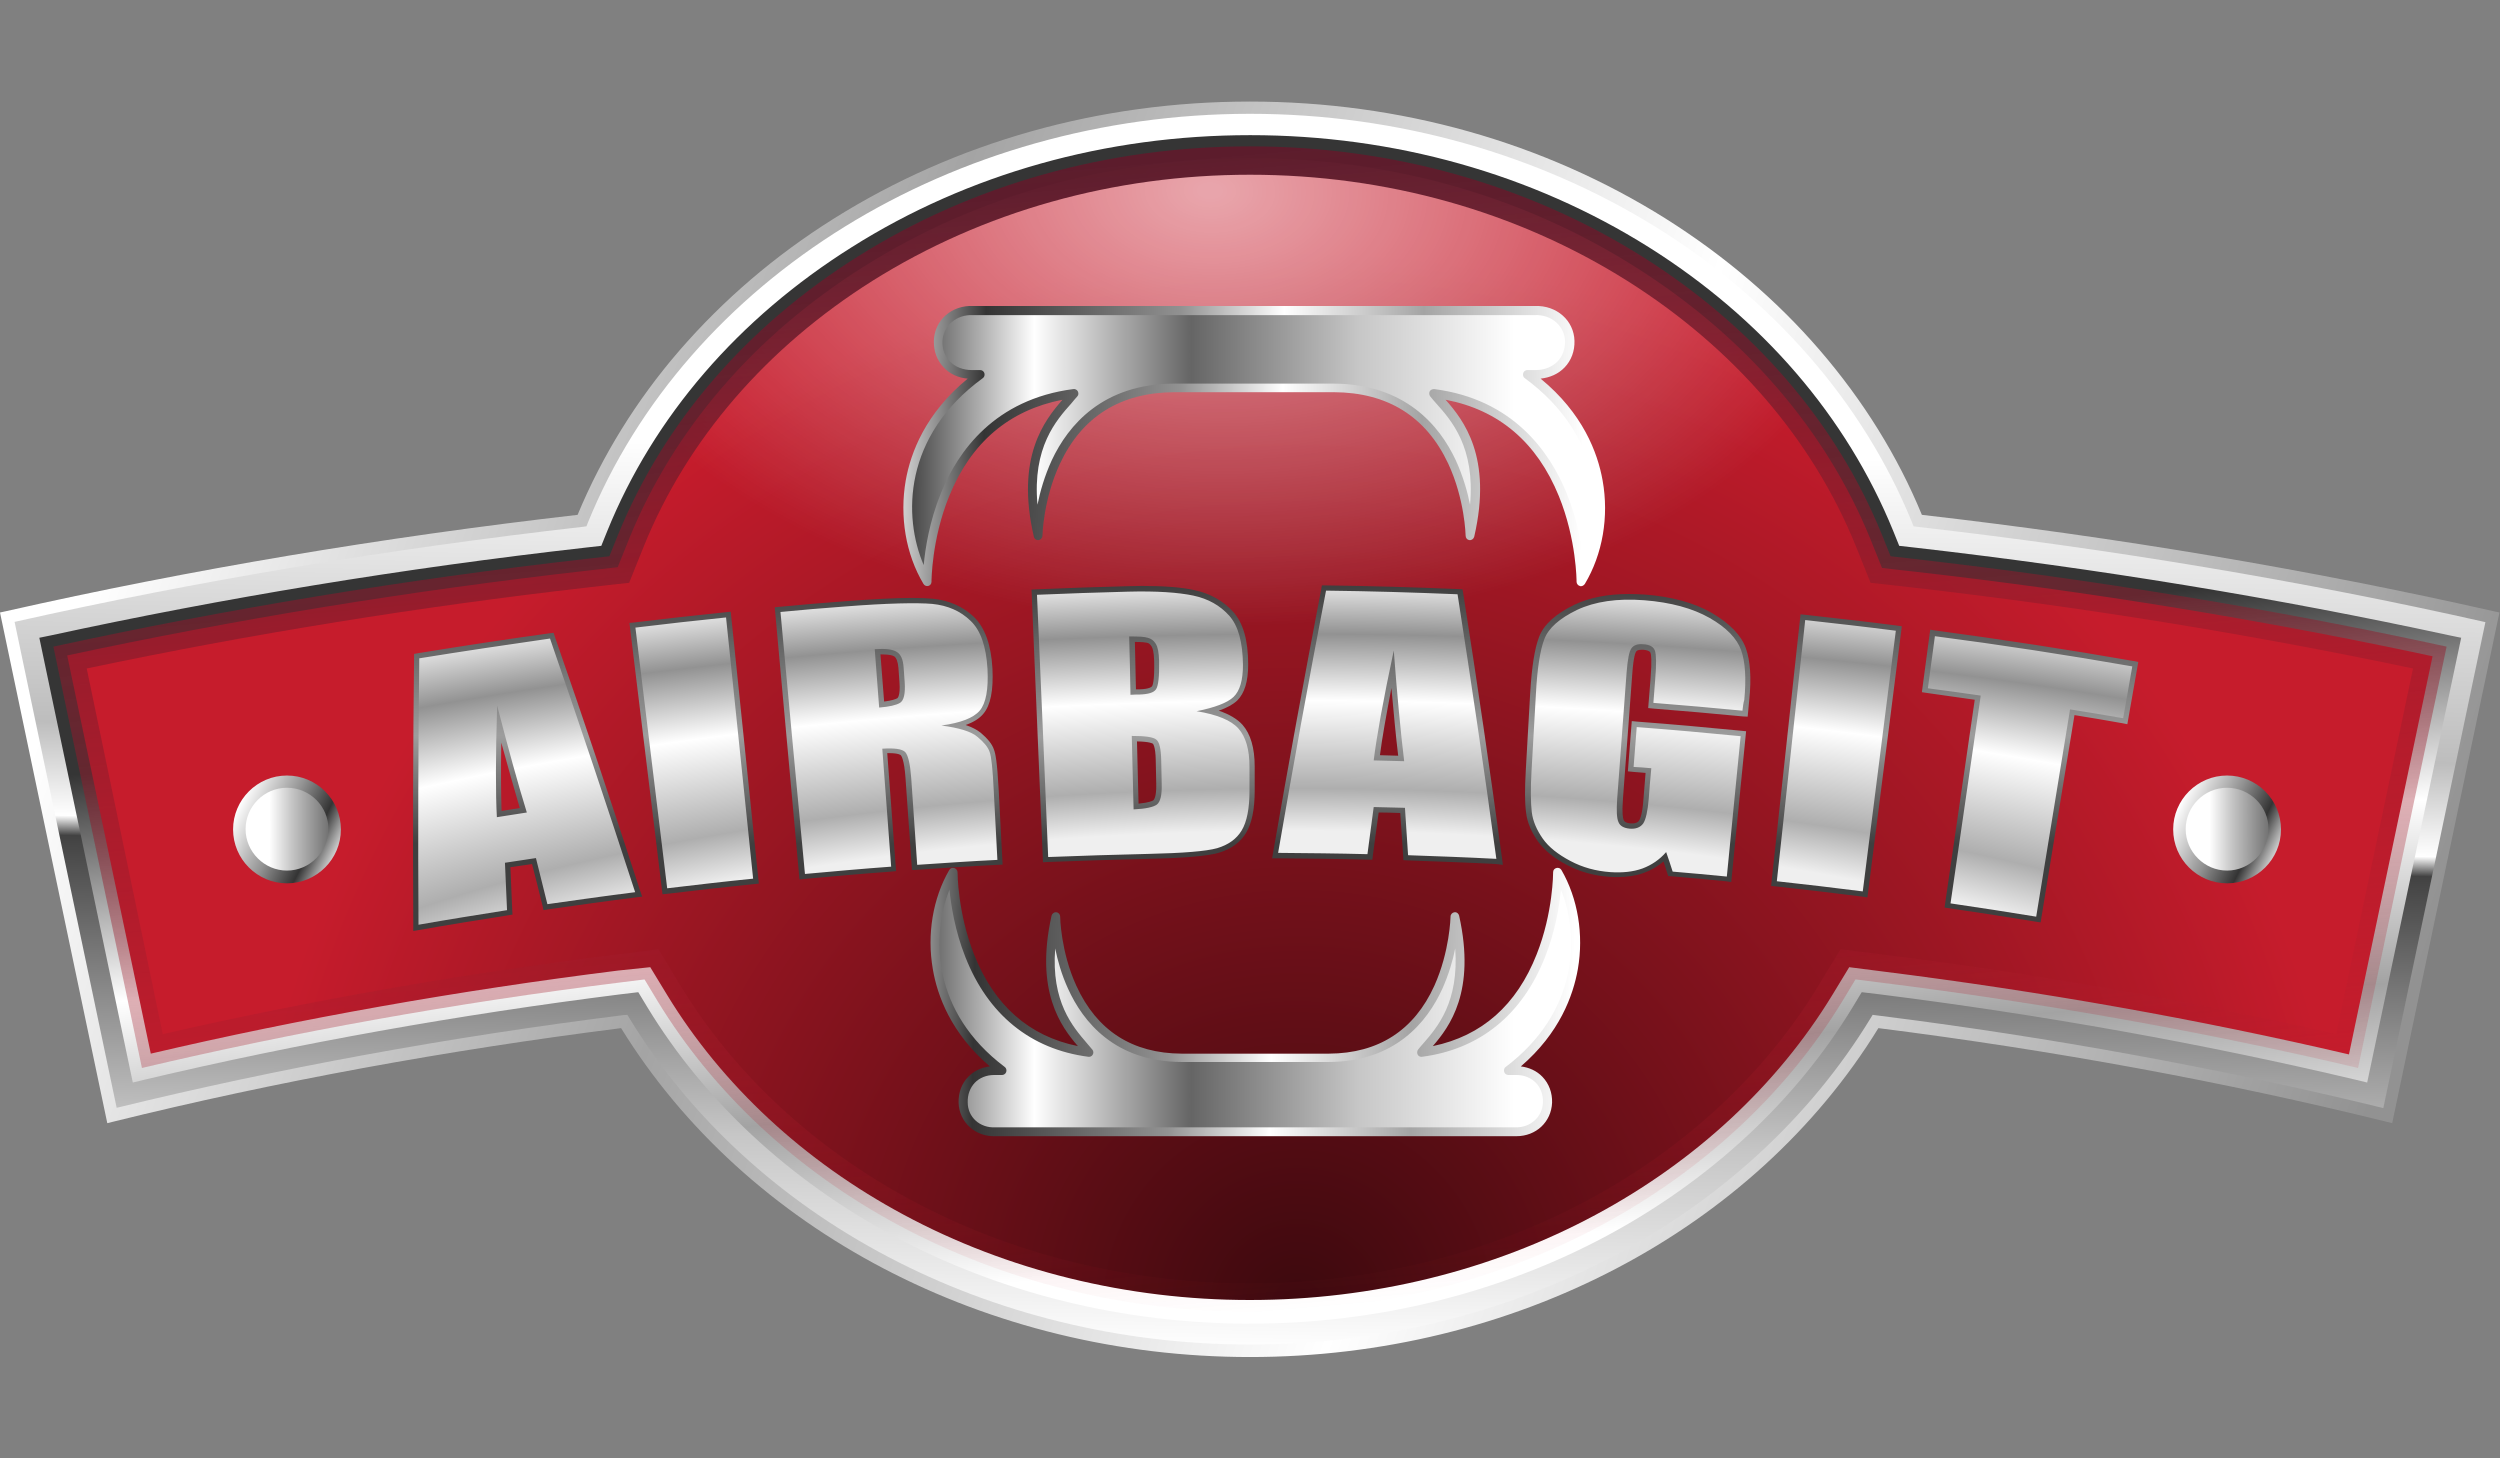
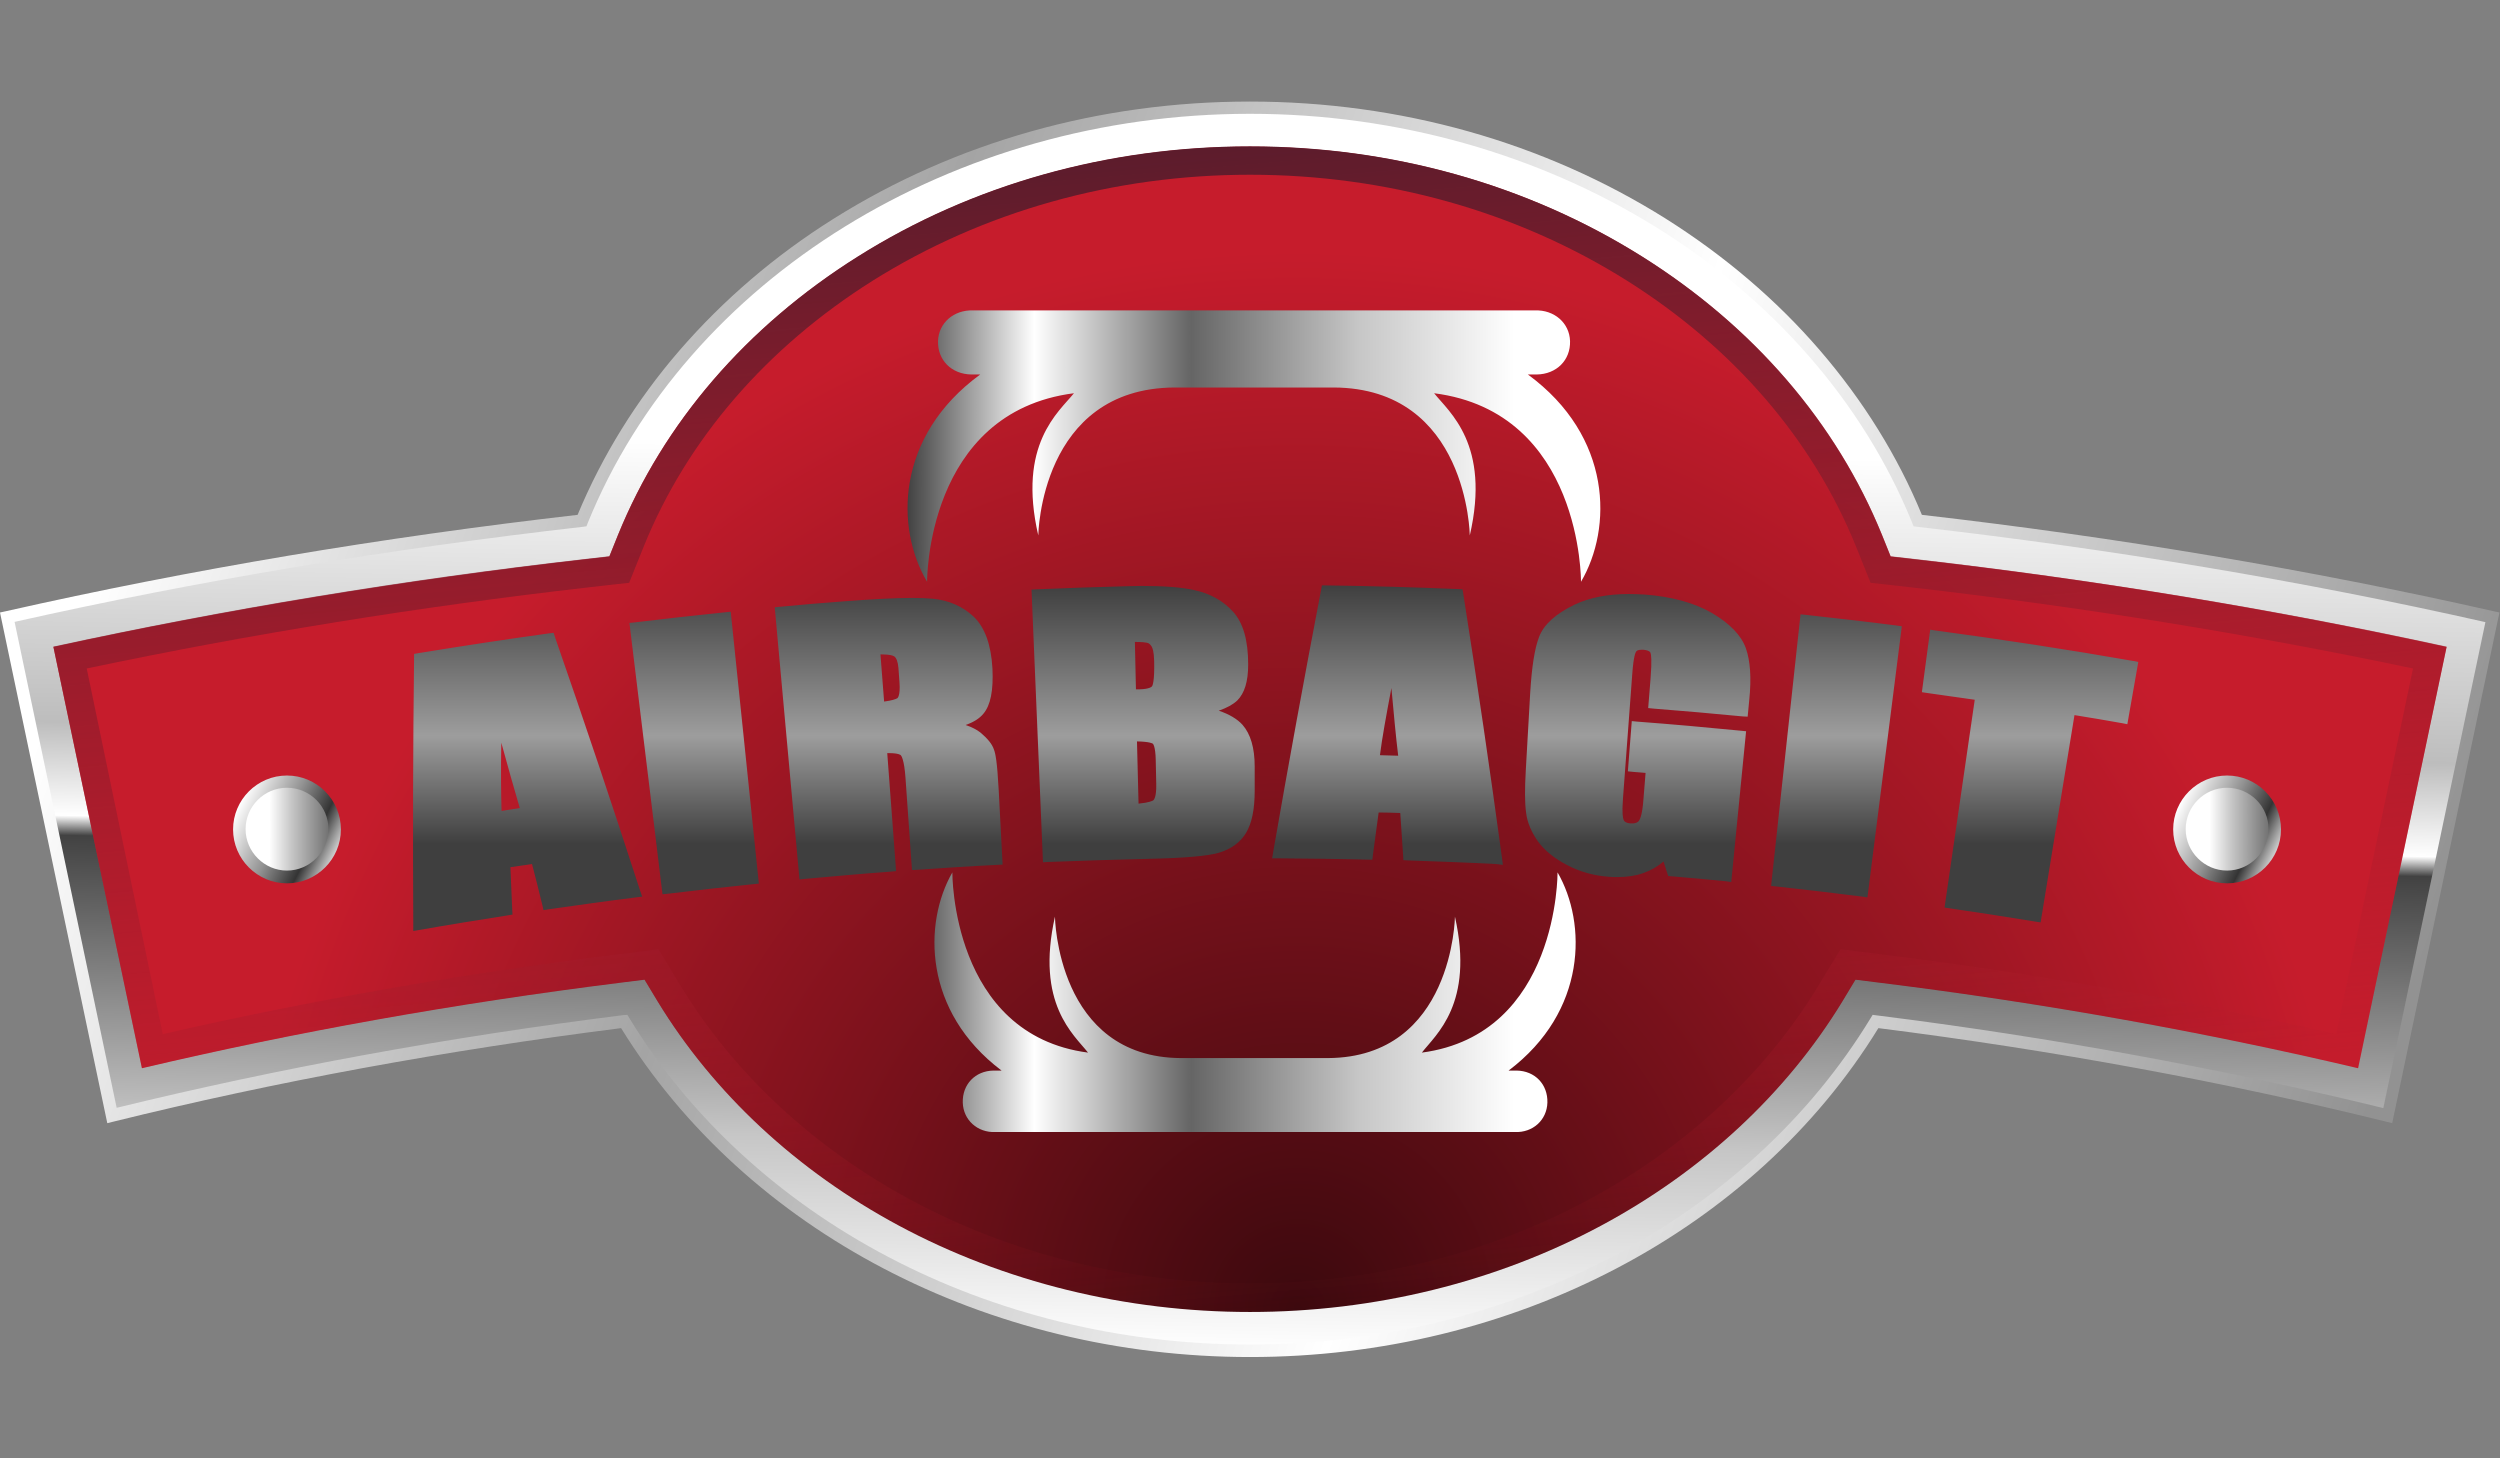
<svg xmlns="http://www.w3.org/2000/svg" version="1.1" id="Layer_1" x="0px" y="0px" viewBox="0 0 960 560" enable-background="new 0 0 960 560" xml:space="preserve">
  <rect x="0" y="0" width="960" height="560" fill="#808080" stroke="none" />
  <g>
    <g>
      <linearGradient id="SVGID_1_" gradientUnits="userSpaceOnUse" x1="483.414" y1="557.614" x2="475.083" y2="80.303" gradientTransform="matrix(1 0 0 -1 0 598.945)">
        <stop offset="0.274" style="stop-color:#FFFFFF" />
        <stop offset="0.511" style="stop-color:#BDBDBD" />
        <stop offset="0.586" style="stop-color:#FFFFFF" />
        <stop offset="0.602" style="stop-color:#424242" />
        <stop offset="0.833" style="stop-color:#C6C6C6" />
        <stop offset="1" style="stop-color:#FFFFFF" />
      </linearGradient>
      <path fill="url(#SVGID_1_)" d="M917,428.4c-62.3-15.4-128.1-27.6-196.7-36.1C674.5,467.5,584.1,518.7,480,518.7    s-194.5-51.2-240.3-126.5C171.1,400.8,105.3,413,43,428.4L2.8,237c70.6-15.9,144.4-28.4,220.7-37.1C261,107.5,361.7,41.3,480,41.3    s219,66.2,256.5,158.6c76.3,8.7,150.1,21.2,220.7,37.1L917,428.4z" />
      <linearGradient id="SVGID_2_" gradientUnits="userSpaceOnUse" x1="33.732" y1="456.418" x2="908.071" y2="138.185" gradientTransform="matrix(1 0 0 -1 0 598.945)">
        <stop offset="3.230000e-002" style="stop-color:#FFFFFF" />
        <stop offset="0.312" style="stop-color:#A4A4A4" />
        <stop offset="0.618" style="stop-color:#FFFFFF" />
        <stop offset="0.989" style="stop-color:#929292" />
      </linearGradient>
      <path fill="url(#SVGID_2_)" d="M480,521.1c-101,0-193.4-48.4-241.5-126.3c-67.1,8.5-132.6,20.5-194.9,35.9l-2.4,0.6L0,235.2    l2.3-0.5c70.8-16,144.6-28.4,219.5-37c9.4-22.6,22.5-43.9,39.1-63.1c16.8-19.4,36.7-36.5,59.2-50.6c46.8-29.4,102-45,159.8-45    s113,15.6,159.8,45c22.5,14.2,42.5,31.2,59.2,50.6c16.6,19.3,29.8,40.5,39.1,63.1c74.9,8.6,148.8,21,219.5,37l2.3,0.5l-0.5,2.3    l-40.7,193.8l-2.4-0.6c-62.3-15.4-127.8-27.4-194.9-35.9C673.4,472.7,581,521.1,480,521.1z M240.9,389.7l0.8,1.3    c47.1,77.3,138.4,125.3,238.3,125.3s191.2-48,238.3-125.3l0.8-1.3l1.5,0.2c66.9,8.4,132.4,20.4,194.6,35.6l39.2-186.6    C884,223,810.7,210.8,736.2,202.3l-1.4-0.2l-0.5-1.3C696.1,106.8,593.9,43.7,480,43.7s-216.1,63.1-254.3,157.1l-0.5,1.3l-1.4,0.2    C149.3,210.8,75.9,223,5.6,238.8l39.2,186.6c62.2-15.2,127.6-27.2,194.6-35.6L240.9,389.7z" />
    </g>
    <g>
      <g>
        <radialGradient id="SVGID_3_" cx="498.323" cy="97.026" r="496.635" gradientTransform="matrix(1 0 0 -1 0 598.945)" gradientUnits="userSpaceOnUse">
          <stop offset="0" style="stop-color:#3C090E" />
          <stop offset="0.817" style="stop-color:#C61C2C" />
        </radialGradient>
        <path fill="url(#SVGID_3_)" d="M480,503.8c-47.8,0-94.5-11.5-134.9-33.2c-39.1-21-71.1-50.8-92.6-86.1l-5-8.3l-9.6,1.2     c-62.9,7.9-124.5,18.9-183.4,32.8l-34-161.8c66.2-14.4,135-25.7,204.7-33.7l8.8-1l3.3-8.2c17.5-43.1,49.3-80,92.1-106.9     c44-27.7,96.1-42.3,150.6-42.3s106.6,14.6,150.6,42.3c42.8,26.9,74.6,63.9,92.1,106.9l3.3,8.2l8.8,1     c69.7,7.9,138.5,19.3,204.7,33.7l-34,161.8c-58.9-13.9-120.5-25-183.4-32.8l-9.6-1.2l-5,8.3c-21.5,35.3-53.5,65.1-92.6,86.1     C574.5,492.3,527.8,503.8,480,503.8z" />
        <radialGradient id="SVGID_4_" cx="464.394" cy="525.891" r="259.656" gradientTransform="matrix(1 3.000000e-002 1.930000e-002 -0.644 -9.941 397.972)" gradientUnits="userSpaceOnUse">
          <stop offset="1.610000e-002" style="stop-color:#FFFFFF;stop-opacity:0.6" />
          <stop offset="1" style="stop-color:#FFFFFF;stop-opacity:0" />
        </radialGradient>
-         <path fill="url(#SVGID_4_)" d="M480,503.8c-47.8,0-94.5-11.5-134.9-33.2c-39.1-21-71.1-50.8-92.6-86.1l-5-8.3l-9.6,1.2     c-62.9,7.9-124.5,18.9-183.4,32.8l-34-161.8c66.2-14.4,135-25.7,204.7-33.7l8.8-1l3.3-8.2c17.5-43.1,49.3-80,92.1-106.9     c44-27.7,96.1-42.3,150.6-42.3s106.6,14.6,150.6,42.3c42.8,26.9,74.6,63.9,92.1,106.9l3.3,8.2l8.8,1     c69.7,7.9,138.5,19.3,204.7,33.7l-34,161.8c-58.9-13.9-120.5-25-183.4-32.8l-9.6-1.2l-5,8.3c-21.5,35.3-53.5,65.1-92.6,86.1     C574.5,492.3,527.8,503.8,480,503.8z" />
        <linearGradient id="SVGID_5_" gradientUnits="userSpaceOnUse" x1="502.962" y1="91.55" x2="463.125" y2="546.889" gradientTransform="matrix(1 0 0 -1 0 598.945)">
          <stop offset="5.380000e-002" style="stop-color:#FFFFFF" />
          <stop offset="0.204" style="stop-color:#A3A3A3" />
          <stop offset="0.355" style="stop-color:#FFFFFF" />
          <stop offset="0.548" style="stop-color:#353535" />
        </linearGradient>
-         <path fill="url(#SVGID_5_)" d="M480,508.3c-48.5,0-96-11.7-137.1-33.8c-39.8-21.4-72.4-51.7-94.3-87.7l-3.5-5.8l-6.7,0.8     c-62.7,7.9-124.2,18.9-182.9,32.8l-4.5,1.1L15.1,244.9l4.4-0.9c66.3-14.4,135.4-25.8,205.2-33.7l6.2-0.7l2.3-5.7     c17.8-43.9,50.3-81.6,93.9-109c44.7-28.2,97.6-43,153-43c55.3,0,108.2,14.9,153,43c43.6,27.4,76,65.1,93.9,109l2.3,5.7l6.2,0.7     c69.8,8,138.8,19.3,205.2,33.7l4.4,0.9L909,415.7l-4.5-1.1c-58.7-13.9-120.2-24.9-182.9-32.8l-6.7-0.8l-3.5,5.8     c-21.9,36-54.5,66.3-94.3,87.7C575.9,496.6,528.5,508.3,480,508.3z M249.7,371.4l6.5,10.7c21.1,34.6,52.5,63.8,90.9,84.4     c39.8,21.4,85.8,32.7,132.8,32.7c47.1,0,93-11.3,132.8-32.7c38.4-20.6,69.8-49.8,90.9-84.4l6.5-10.7l12.5,1.6     c61.4,7.7,121.7,18.4,179.4,31.9l32.1-152.9c-64.7-13.9-131.9-24.9-199.9-32.6l-11.5-1.3l-4.3-10.7     c-17.1-42.2-48.4-78.4-90.3-104.8C584.9,75.2,533.6,60.7,480,60.7c-53.6,0-104.9,14.4-148.2,41.6c-42,26.4-73.2,62.6-90.3,104.8     l-4.3,10.7l-11.5,1.3c-68,7.7-135.2,18.7-199.9,32.6l32.1,152.9c57.6-13.5,117.9-24.2,179.4-31.9L249.7,371.4z" />
      </g>
      <linearGradient id="SVGID_6_" gradientUnits="userSpaceOnUse" x1="502.269" y1="96.007" x2="463.216" y2="542.38" gradientTransform="matrix(1 0 0 -1 0 598.945)">
        <stop offset="0" style="stop-color:#C61C2C;stop-opacity:0" />
        <stop offset="1" style="stop-color:#5C1C2C" />
      </linearGradient>
      <path fill="url(#SVGID_6_)" d="M480,67.1c52.4,0,102.5,14.1,144.8,40.7c40.8,25.7,71.2,60.9,87.8,101.8l3.3,8.2l2.4,6l6.4,0.7    l8.8,1c65.6,7.5,130.5,18,193.1,31.2l-29.5,140.4c-55.9-12.8-114.3-23.1-173.7-30.5l-9.6-1.2l-7-0.9l-3.7,6l-5,8.3    c-20.5,33.6-51.1,62.1-88.5,82.1c-38.9,20.9-83.8,31.9-129.8,31.9s-90.9-11-129.8-31.9c-37.4-20.1-68-48.5-88.5-82.1l-5-8.3    l-3.7-6l-7,0.9l-9.6,1.2c-59.4,7.4-117.7,17.7-173.7,30.5L33.3,256.7c62.6-13.2,127.5-23.7,193.1-31.2l8.8-1l6.4-0.7l2.4-6    l3.3-8.2c16.6-40.9,47-76.1,87.8-101.8C377.5,81.2,427.6,67.1,480,67.1 M480,56.2c-54.5,0-106.6,14.6-150.6,42.3    c-42.8,26.9-74.6,63.9-92.1,106.9l-3.3,8.2l-8.8,1c-69.7,7.9-138.5,19.3-204.7,33.7l34,161.8c58.9-13.9,120.5-25,183.4-32.8    l9.6-1.2l5,8.3c21.5,35.3,53.5,65.1,92.6,86.1c40.5,21.7,87.1,33.2,134.9,33.2s94.5-11.5,134.9-33.2c39.1-21,71.1-50.8,92.6-86.1    l5-8.3l9.6,1.2c62.9,7.9,124.5,18.9,183.4,32.8l34-161.8c-66.2-14.4-135-25.7-204.7-33.7l-8.8-1l-3.3-8.2    c-17.5-43.1-49.3-80-92.1-106.9C586.6,70.9,534.5,56.2,480,56.2L480,56.2z" />
    </g>
    <g>
      <linearGradient id="SVGID_7_" gradientUnits="userSpaceOnUse" x1="348.574" y1="322.028" x2="614.535" y2="322.028" gradientTransform="matrix(1 0 0 -1 0 598.945)">
        <stop offset="0" style="stop-color:#424242" />
        <stop offset="0.183" style="stop-color:#FFFFFF" />
        <stop offset="0.409" style="stop-color:#656565" />
        <stop offset="0.65" style="stop-color:#C6C6C6" />
        <stop offset="0.876" style="stop-color:#FFFFFF" />
      </linearGradient>
      <path fill="url(#SVGID_7_)" d="M579.3,411.1c1.4,0,2.3,0,3.1,0c7,0.1,12,5.3,11.8,12.3c-0.2,6.7-5.6,11.6-12.5,11.3H382.2    c-6.8,0.3-12.3-4.6-12.5-11.3c-0.2-7,4.8-12.2,11.8-12.3c0.9,0,1.7,0,3.1,0c-30.1-22.7-30.1-56.6-18.9-76.1    c0,0-0.5,62.3,52.1,69.2c-5.4-6.9-20.2-18.7-12.7-52.2c0,0,0.7,54.1,48.4,54.3h56.5C558,406,558.7,352,558.7,352    c7.5,33.5-7.4,45.3-12.7,52.2c52.6-7,52.1-69.2,52.1-69.2C609.4,354.5,609.4,388.4,579.3,411.1z M586.7,143.8c1.5,0,2.5,0,3.4,0    c7.6-0.1,13-5.5,12.8-12.8c-0.2-7-6.1-12.1-13.5-11.8H373.7c-7.4-0.3-13.3,4.8-13.5,11.8c-0.2,7.3,5.2,12.7,12.8,12.8    c0.9,0,1.8,0,3.4,0c-32.6,23.8-32.6,59.1-20.4,79.6c0,0-0.5-65.1,56.4-72.4c-5.8,7.2-21.8,19.6-13.7,54.6c0,0,0.7-56.5,52.3-56.8    h61.1c51.6,0.2,52.3,56.8,52.3,56.8c8.1-35-8-47.4-13.7-54.6c56.9,7.3,56.4,72.4,56.4,72.4C619.2,202.9,619.2,167.6,586.7,143.8z" />
      <linearGradient id="SVGID_8_" gradientUnits="userSpaceOnUse" x1="614.772" y1="319.776" x2="345.484" y2="324.476" gradientTransform="matrix(1 0 0 -1 0 598.945)">
        <stop offset="3.230000e-002" style="stop-color:#FFFFFF" />
        <stop offset="0.263" style="stop-color:#A4A4A4" />
        <stop offset="0.462" style="stop-color:#FFFFFF" />
        <stop offset="0.608" style="stop-color:#929292" />
        <stop offset="0.887" style="stop-color:#343434" />
        <stop offset="1" style="stop-color:#CFCFCF" />
      </linearGradient>
-       <path fill="url(#SVGID_8_)" d="M582.3,436.3c-0.2,0-0.4,0-0.6,0H382.3c-7.8,0.3-14-5.4-14.2-12.9c-0.1-3.8,1.2-7.4,3.7-9.9    c2.1-2.2,5-3.6,8.3-4c-14.9-12.7-20.2-27.2-21.9-37.4c-2.3-13.3,0-27.1,6.3-38c0.4-0.7,1.2-1,1.9-0.8c0.7,0.2,1.3,0.9,1.3,1.6    c0,0.2,0,15.5,6.3,31.5c7.7,19.6,21.1,31.5,39.9,35.3c-6.4-7.4-16.6-21-10.1-50.1c0.2-0.8,1-1.4,1.8-1.3c0.9,0.1,1.5,0.8,1.5,1.7    c0,0.1,0.2,13.4,6.2,26.5c7.9,17.3,21.5,26,40.5,26.1h56.5c19-0.1,32.7-8.9,40.5-26.1c5.9-13.1,6.2-26.3,6.2-26.5    c0-0.9,0.7-1.6,1.5-1.7c0.9-0.1,1.6,0.5,1.8,1.3c6.5,29.2-3.7,42.7-10.1,50.1c18.8-3.9,32.2-15.7,39.9-35.3    c6.3-15.9,6.3-31.3,6.3-31.5c0-0.8,0.5-1.4,1.3-1.6c0.7-0.2,1.5,0.1,1.9,0.8c6.3,10.9,8.6,24.8,6.3,38c-1.8,10.2-7,24.6-21.9,37.4    c3.2,0.4,6.1,1.7,8.3,4c2.5,2.6,3.8,6.1,3.7,9.9C595.7,430.8,589.9,436.3,582.3,436.3z M382.2,432.9h199.5c0,0,0,0,0.1,0    c5.9,0.2,10.5-4,10.7-9.6c0.1-2.9-0.9-5.6-2.7-7.5c-1.9-1.9-4.5-3-7.4-3c-0.3,0-0.6,0-1,0l-2.2,0c-0.7,0-1.4-0.5-1.6-1.2    c-0.2-0.7,0-1.5,0.6-1.9c27.9-21.1,28.4-50.2,21.2-68.1c-0.6,6.2-2.1,15.8-6.1,25.9c-8.7,22.1-25,35.4-47.2,38.3    c-0.7,0.1-1.4-0.2-1.7-0.8c-0.3-0.6-0.3-1.3,0.1-1.9c0.6-0.8,1.4-1.7,2.2-2.6c5.3-6.1,13.6-15.8,12.1-36.3    c-0.9,4.6-2.5,10-4.9,15.4c-5.8,12.8-18.1,28.1-43.6,28.2h-56.6c-25.6-0.1-37.8-15.4-43.6-28.2c-2.5-5.5-4-10.9-4.9-15.4    c-1.6,20.5,6.8,30.1,12.1,36.3c0.8,0.9,1.5,1.8,2.2,2.6c0.4,0.5,0.5,1.3,0.1,1.9c-0.3,0.6-1,0.9-1.7,0.8    c-22.2-2.9-38.5-16.2-47.2-38.3c-4-10.1-5.5-19.8-6.1-25.9c-7.1,18-6.7,47.1,21.2,68.1c0.6,0.4,0.8,1.2,0.6,1.9    c-0.2,0.7-0.9,1.2-1.6,1.2l-2.1,0c-0.3,0-0.6,0-1,0c-2.9,0-5.6,1.1-7.4,3c-1.8,1.9-2.8,4.6-2.7,7.5    C371.6,429,376.3,433.2,382.2,432.9C382.2,432.9,382.2,432.9,382.2,432.9z M607.1,225.1c-0.2,0-0.3,0-0.5-0.1    c-0.7-0.2-1.2-0.9-1.2-1.6c0-0.2,0-16.2-6.8-32.9c-8.4-20.6-23-33.1-43.5-37c6.8,7.7,18.1,21.9,11,52.6c-0.2,0.8-1,1.4-1.8,1.3    c-0.9-0.1-1.5-0.8-1.5-1.7c0-0.1-0.3-14-6.7-27.7c-8.5-18.1-23.3-27.3-43.9-27.4H451c-20.7,0.1-35.5,9.3-44,27.5    c-6.4,13.7-6.7,27.5-6.7,27.6c0,0.9-0.7,1.6-1.5,1.7c-0.9,0.1-1.6-0.5-1.8-1.3c-7.1-30.7,4.2-44.8,11-52.6    c-20.5,4-35.1,16.4-43.5,37c-6.8,16.7-6.8,32.7-6.8,32.9c0,0.8-0.5,1.4-1.2,1.6c-0.7,0.2-1.5-0.1-1.9-0.8    c-6.8-11.4-9.2-25.9-6.8-39.7c1.9-10.7,7.6-25.8,23.8-39.1c-3.6-0.3-6.9-1.8-9.2-4.3c-2.6-2.7-3.9-6.3-3.8-10.2    c0.2-7.9,6.8-13.8,15.2-13.4h215.6c8.4-0.3,15,5.6,15.2,13.4c0.1,3.9-1.2,7.5-3.8,10.2c-2.4,2.5-5.6,3.9-9.2,4.3    c16.2,13.3,21.9,28.4,23.8,39.1c2.5,13.9,0,28.3-6.8,39.7C608.2,224.8,607.6,225.1,607.1,225.1z M376.4,142.1    c0.7,0,1.4,0.5,1.6,1.2s0,1.5-0.6,1.9c-30.5,22.2-30.7,53.1-22.7,71.8c0.6-6.4,2.2-16.8,6.6-27.6c6.5-16.1,20.7-36.1,50.9-40    c0.7-0.1,1.4,0.3,1.7,0.9c0.3,0.6,0.3,1.4-0.2,1.9c-0.7,0.8-1.5,1.7-2.3,2.7c-5.8,6.5-15,16.8-13,38.9c1-5,2.7-11,5.5-17.1    c6.3-13.4,19.5-29.3,47-29.4h61.1c27.5,0.1,40.8,16.1,47,29.4c2.8,6.1,4.5,12.1,5.5,17.1c2-22.1-7.2-32.4-13-38.9    c-0.9-1-1.7-1.9-2.3-2.7c-0.4-0.5-0.5-1.3-0.2-1.9c0.3-0.6,1-0.9,1.7-0.9c30.2,3.9,44.3,23.9,50.9,40c4.4,10.8,6,21.2,6.6,27.6    c8-18.7,7.7-49.5-22.7-71.8c-0.6-0.4-0.8-1.2-0.6-1.9c0.2-0.7,0.9-1.2,1.6-1.2l2.3,0c0.4,0,0.7,0,1,0c3.3,0,6.2-1.2,8.3-3.3    c1.9-2,2.9-4.7,2.9-7.7c-0.2-6-5.3-10.4-11.7-10.1c0,0,0,0-0.1,0H373.7c0,0,0,0-0.1,0c-6.4-0.3-11.5,4.2-11.7,10.1    c-0.1,3,0.9,5.7,2.9,7.7c2,2.1,5,3.3,8.3,3.3c0.3,0,0.7,0,1,0L376.4,142.1z" />
    </g>
    <linearGradient id="SVGID_9_" gradientUnits="userSpaceOnUse" x1="489.867" y1="374.199" x2="489.867" y2="241.32" gradientTransform="matrix(1 0 0 -1 0 598.945)">
      <stop offset="0" style="stop-color:#3F3F3F" />
      <stop offset="0.435" style="stop-color:#9D9D9D" />
      <stop offset="0.747" style="stop-color:#3F3F3F" />
    </linearGradient>
    <path fill="url(#SVGID_9_)" d="M158.7,355.2c-0.2-33.9-0.1-68.4,0.3-102.4l0-1.7l1.7-0.3c16.6-2.7,33.5-5.3,50.2-7.6l1.7-0.2   l0.5,1.6c11.2,32.2,22.2,65,32.7,97.4l0.8,2.3l-2.4,0.3c-11.2,1.4-22.5,3-33.7,4.6l-1.8,0.3l-0.4-1.8c-1.3-5.3-2.6-10.6-4-15.9   c-2.8,0.4-5.5,0.8-8.3,1.2c0.2,5.5,0.5,10.9,0.7,16.4l0.1,1.8l-1.8,0.3c-11.3,1.8-22.7,3.6-33.9,5.6l-2.4,0.4L158.7,355.2z    M192.5,285.2c-0.2,10.7-0.1,19.6,0.1,26.2c2.3-0.4,4.7-0.7,7-1.1C197.5,303.1,195.1,294.8,192.5,285.2z M781.6,353.9   c-10.9-1.8-22-3.5-32.9-5.1l-2-0.3l11.6-79.8c-6.1-0.9-12.3-1.7-18.3-2.6l-2-0.3l3.2-24l2,0.3c25.2,3.4,50.8,7.3,75.9,11.7l2,0.4   l-4.2,23.9l-2-0.4c-6.1-1.1-12.2-2.1-18.3-3.1l-13,79.6L781.6,353.9z M715.1,344.3c-11-1.4-22.1-2.7-33-3.9l-2-0.2l11.3-104.3   l2,0.2c11.6,1.3,23.3,2.6,34.9,4.1l2,0.3l-13.2,104.1L715.1,344.3z M241.7,239.2l2-0.2c11.5-1.4,23.3-2.7,34.9-3.9l2-0.2   l10.8,104.4l-2,0.2c-10.9,1.1-22,2.4-33,3.7l-2,0.2L241.7,239.2z M662.7,338.4c-6.9-0.7-13.8-1.3-20.8-1.9l-1.3-0.1   c0,0-1.4-4.2-1.8-5.6c-2.2,1.9-4.8,3.4-7.6,4.4c-3,1.1-6.4,1.6-10.1,1.6c-1,0-2,0-3.1-0.1c-5.8-0.4-11.3-1.9-16.2-4.5   c-5-2.6-8.8-5.7-11.3-9.2c-2.5-3.6-4.1-7.3-4.5-11.1c-0.5-3.6-0.5-9-0.1-16l1.7-29.9c0.6-9.9,1.7-17,3.4-21.4   c1.8-4.8,6.4-8.9,13.6-12.4c5.7-2.7,12.7-4.1,20.8-4.1c1.9,0,4,0.1,6.1,0.2c10.5,0.8,19.2,3.2,25.9,7.1c6.8,4,11.2,8.5,13,13.5   c1.7,4.8,2.2,11.4,1.3,20l-0.6,6.3l-2-0.1c-11.3-1.1-22.8-2.1-34.2-3l-2-0.2l0.9-11.2c0.6-7.4,0.2-9.5,0-10   c-0.3-0.8-1.7-1.1-2.8-1.2c-0.2,0-0.4,0-0.6,0c-1.6,0-2,0.5-2.1,0.7c-0.2,0.2-1,1.6-1.5,8.4l-3.6,48.3c-0.4,5.5,0,7.4,0.3,8   c0.1,0.3,0.5,1.1,2.6,1.3c0.2,0,0.4,0,0.6,0c1.7,0,2.4-0.6,2.7-1.1c0.5-0.7,1.3-2.7,1.7-8.4l0.8-9.9c-1.6-0.1-3.2-0.3-4.8-0.4   l-2-0.2l1.5-19.3l2,0.2c13.3,1,26.7,2.2,39.9,3.5l2,0.2l-5.7,57.9L662.7,338.4z M297.5,233.2l2-0.2c8.2-0.8,16.5-1.5,24.7-2.1   c10.6-0.8,19.3-1.3,25.9-1.3c3.2,0,5.9,0.1,8,0.3c6.3,0.6,11.7,3,15.9,7c4.2,4.1,6.6,10.7,7.1,19.8c0.4,8.4-0.7,14.1-3.5,17.4   c-1.5,1.8-3.7,3.2-6.8,4.3c2.4,0.8,4.3,1.8,5.7,2.9c2.7,2.3,4.5,4.4,5.2,6.6c0.5,1.3,1.2,4.2,1.8,15.5l1.5,28.6l-2,0.1   c-10.3,0.5-20.6,1.2-30.8,1.9l-2,0.1l-2.5-35.5c-0.5-7-1.6-8.4-1.8-8.6c-0.1-0.1-0.9-0.8-4.5-0.8c-0.2,0-0.4,0-0.7,0l3.4,45.3   l-2,0.2c-11,0.8-22.1,1.8-33.1,2.8l-2,0.2L297.5,233.2z M339.5,269.4c3-0.4,4.4-0.9,5.1-1.3c0,0,1.2-0.8,0.8-6.1l-0.4-5.5   c-0.2-2.4-0.8-4-1.7-4.5c-0.5-0.3-1.7-0.7-4.6-0.7c-0.2,0-0.4,0-0.6,0L339.5,269.4z M574.6,331.8c-11.2-0.6-22.6-1-33.9-1.4   l-1.8-0.1l-0.1-1.8c-0.4-5.4-0.7-10.9-1.1-16.3c-2.8-0.1-5.5-0.2-8.3-0.2c-0.7,5.4-1.5,10.8-2.2,16.3l-0.2,1.8l-1.8,0   c-11.4-0.3-22.9-0.4-34.3-0.5l-2.4,0l0.4-2.4c5.8-33.4,12-67.3,18.4-100.7l0.3-1.7l1.7,0c16.8,0.2,33.8,0.7,50.6,1.4l1.7,0.1   l0.3,1.7c5.3,33.7,10.3,67.9,14.9,101.7l0.3,2.4L574.6,331.8z M529.9,290c2.3,0.1,4.7,0.1,7,0.2c-0.9-7.5-1.7-16.1-2.6-26   C532.3,274.8,530.7,283.5,529.9,290z M396.1,226.4l2-0.1c11.6-0.5,23.3-0.9,34.9-1.2c1.9,0,3.7-0.1,5.5-0.1   c8.4,0,15.2,0.5,20.1,1.6c6.1,1.3,11.1,4.1,14.9,8.3c3.9,4.3,5.8,11,5.8,20.3c0,6.5-1.4,11-4.2,13.8c-1.6,1.5-3.9,2.8-7.1,3.9   c4.1,1.4,7.1,3.2,9.1,5.4c3.1,3.5,4.7,8.9,4.7,16l0,9.3c0,7.3-1.1,12.5-3.3,16.2c-2.2,3.7-5.8,6.3-10.6,7.7c-4.3,1.2-12.9,2-27,2.3   c-12.7,0.3-25.6,0.7-38.4,1.2l-2,0.1L396.1,226.4z M437.2,308.6c4.2-0.4,5.4-1.1,5.7-1.3c0.2-0.2,1.2-1.2,1.1-6.1l-0.2-9.4   c-0.1-5.4-1.1-6.2-1.1-6.2c-0.1-0.1-1.2-0.8-6.1-0.9L437.2,308.6z M436.2,264.7c0.5,0,1,0,1.4,0c3.8-0.1,4.7-1,4.8-1.2   c0.1-0.1,1-1.6,0.8-9.7c-0.1-3.6-0.6-5-1-5.6c-0.5-0.8-1.1-1.3-1.8-1.4c-0.5-0.1-1.7-0.3-4.6-0.3L436.2,264.7z" />
    <radialGradient id="SVGID_10_" cx="498.206" cy="163.585" r="726.082" gradientTransform="matrix(1 0 0 -0.298 0 484.152)" gradientUnits="userSpaceOnUse">
      <stop offset="0.538" style="stop-color:#EFEFEF" />
      <stop offset="0.613" style="stop-color:#AEAEAE" />
      <stop offset="0.769" style="stop-color:#FFFFFF" />
      <stop offset="0.887" style="stop-color:#929292" />
      <stop offset="1" style="stop-color:#FFFFFF" />
    </radialGradient>
-     <path fill="url(#SVGID_10_)" d="M211.2,245.2c11.2,32.4,22.1,64.8,32.7,97.4c-11.2,1.4-22.5,3-33.7,4.6c-1.5-5.9-2.9-11.8-4.4-17.7   c-4,0.6-7.9,1.2-11.9,1.8c0.3,6.1,0.5,12.1,0.8,18.2c-11.3,1.8-22.7,3.6-34,5.6c-0.2-34.1-0.1-68.2,0.3-102.3   C177.7,250.1,194.5,247.6,211.2,245.2z M202.3,312c-3.4-11-7.2-24.8-11.4-41.1c-0.6,19.6-0.6,33.9-0.1,42.9   C194.6,313.2,198.5,312.6,202.3,312z M278.8,237.1c3.5,33.4,6.9,66.9,10.4,100.3c-11,1.1-22,2.4-33,3.7   c-4.1-33.4-8.1-66.7-12.2-100.1C255.5,239.6,267.1,238.3,278.8,237.1z M299.7,235c8.2-0.8,16.5-1.5,24.7-2.1   c16.5-1.3,27.7-1.5,33.6-1c5.9,0.6,10.8,2.7,14.7,6.5c3.9,3.7,6,9.9,6.5,18.5c0.4,7.8-0.6,13.2-3,16c-2.4,2.8-7.3,4.7-14.7,5.7   c6.8,0.9,11.5,2.3,13.9,4.4c2.4,2,4,3.9,4.6,5.7c0.7,1.8,1.2,6.7,1.6,14.9c0.5,8.9,0.9,17.7,1.4,26.6c-10.3,0.5-20.5,1.2-30.8,1.9   c-0.8-11.1-1.5-22.3-2.3-33.4c-0.4-5.4-1.2-8.7-2.3-9.9c-1.2-1.2-4.1-1.6-8.8-1.3c1.1,15.1,2.3,30.2,3.4,45.3   c-11,0.8-22.1,1.8-33.1,2.8C305.9,301.9,302.8,268.5,299.7,235z M335.9,249.3c0.6,7.5,1.1,14.9,1.7,22.4c3.8-0.3,6.5-0.9,8-1.8   c1.5-0.9,2.1-3.6,1.8-8c-0.1-1.8-0.3-3.7-0.4-5.5c-0.2-3.2-1.1-5.2-2.7-6.1C342.7,249.3,339.9,249,335.9,249.3z M398.2,228.4   c11.6-0.5,23.3-0.9,34.9-1.2c11-0.3,19.4,0.3,25.1,1.5c5.7,1.2,10.3,3.8,13.8,7.7c3.5,3.9,5.2,10.2,5.3,18.9c0,5.9-1.2,10-3.6,12.3   c-2.4,2.3-7.2,4.1-14.2,5.5c7.9,1.3,13.3,3.5,16.1,6.7c2.8,3.2,4.2,8,4.2,14.6c0,3.1,0,6.2,0,9.3c0,6.8-1,11.9-3,15.2   c-2,3.3-5.1,5.5-9.4,6.8c-4.3,1.2-13.1,1.9-26.5,2.2c-12.8,0.3-25.6,0.7-38.4,1.2C401.1,295.5,399.7,261.9,398.2,228.4z    M433.6,244.4c0.2,7.5,0.4,14.9,0.5,22.4c1.5-0.1,2.6-0.1,3.4-0.1c3.4-0.1,5.5-0.7,6.4-2c0.9-1.3,1.3-4.9,1.2-10.9   c-0.1-3.2-0.5-5.4-1.3-6.6c-0.8-1.3-1.8-2-3.1-2.3C439.6,244.5,437.2,244.4,433.6,244.4z M434.6,282.6c0.2,9.4,0.5,18.8,0.7,28.2   c4.7-0.2,7.7-0.9,9-1.9c1.3-1.1,1.9-3.6,1.8-7.7c-0.1-3.1-0.1-6.3-0.2-9.4c-0.1-4.3-0.7-6.9-1.9-7.8   C442.8,283,439.6,282.6,434.6,282.6z M559.7,228.2c5.3,33.9,10.3,67.7,14.9,101.6c-11.3-0.6-22.6-1-33.9-1.4   c-0.4-6.1-0.8-12.1-1.2-18.2c-4-0.1-8-0.2-12-0.3c-0.8,6-1.6,12-2.4,18.1c-11.4-0.3-22.9-0.4-34.3-0.5   c5.8-33.6,11.9-67.1,18.4-100.7C526,227,542.9,227.5,559.7,228.2z M539.2,292.3c-1.4-11.5-2.7-25.6-4-42.5   c-4.1,19.2-6.6,33.3-7.7,42.2C531.4,292.1,535.3,292.2,539.2,292.3z M669.1,272.9c-11.4-1.1-22.8-2.1-34.2-3c0.2-3,0.5-6.1,0.7-9.1   c0.5-5.8,0.4-9.4-0.1-10.9c-0.5-1.5-2-2.4-4.5-2.5c-2.1-0.2-3.6,0.3-4.5,1.5c-0.9,1.2-1.5,4.3-1.9,9.5c-1.2,16.1-2.4,32.2-3.6,48.3   c-0.3,4.5-0.2,7.5,0.5,9c0.6,1.5,2.1,2.3,4.3,2.5c2.4,0.2,4.1-0.5,5.2-2c1-1.5,1.7-4.7,2.1-9.3c0.3-4,0.6-7.9,1-11.9   c-2.3-0.2-4.6-0.4-6.8-0.5c0.4-5.1,0.8-10.2,1.2-15.3c13.3,1,26.6,2.2,39.9,3.5c-1.8,18-3.5,35.9-5.3,53.9   c-6.9-0.7-13.9-1.3-20.8-1.9c-0.8-2.5-1.6-5-2.5-7.5c-2.5,2.9-5.6,5-9.1,6.3c-3.6,1.3-7.7,1.7-12.3,1.4c-5.6-0.4-10.7-1.8-15.4-4.3   c-4.7-2.5-8.3-5.3-10.6-8.6c-2.3-3.3-3.8-6.7-4.2-10.2c-0.4-3.5-0.5-8.7-0.1-15.6c0.6-10,1.1-19.9,1.7-29.9   c0.5-9.6,1.6-16.6,3.2-20.8c1.6-4.3,5.8-8,12.6-11.3c6.8-3.2,15.4-4.5,25.8-3.7c10.2,0.8,18.6,3.1,25.1,6.8   c6.5,3.7,10.5,7.9,12.1,12.4c1.6,4.5,2,10.9,1.2,19.1C669.4,270,669.3,271.5,669.1,272.9z M728,242.2   c-4.2,33.3-8.5,66.7-12.7,100.1c-11-1.4-22-2.7-33-3.9c3.6-33.4,7.3-66.8,10.9-100.3C704.8,239.4,716.4,240.7,728,242.2z    M818.8,255.9c-1.2,6.6-2.3,13.3-3.5,19.9c-6.8-1.2-13.6-2.3-20.4-3.4c-4.3,26.5-8.7,53.1-13,79.6c-11-1.8-21.9-3.5-32.9-5.1   c3.9-26.6,7.7-53.2,11.6-79.8c-6.8-1-13.6-1.9-20.3-2.8c0.9-6.7,1.8-13.3,2.7-20C768.3,247.6,793.6,251.5,818.8,255.9z" />
    <g>
      <linearGradient id="SVGID_11_" gradientUnits="userSpaceOnUse" x1="873.541" y1="280.455" x2="836.897" y2="280.455" gradientTransform="matrix(1 0 0 -1 0 598.945)">
        <stop offset="0" style="stop-color:#656565" />
        <stop offset="0.452" style="stop-color:#C6C6C6" />
        <stop offset="0.683" style="stop-color:#FFFFFF" />
      </linearGradient>
      <circle fill="url(#SVGID_11_)" cx="855.2" cy="318.5" r="18.3" />
      <linearGradient id="SVGID_12_" gradientUnits="userSpaceOnUse" x1="836.618" y1="289.528" x2="873.82" y2="271.384" gradientTransform="matrix(1 0 0 -1 0 598.945)">
        <stop offset="0" style="stop-color:#FFFFFF" />
        <stop offset="0.446" style="stop-color:#929292" />
        <stop offset="0.769" style="stop-color:#343434" />
        <stop offset="1" style="stop-color:#CFCFCF" />
      </linearGradient>
      <path fill="url(#SVGID_12_)" d="M855.2,339.2c-11.4,0-20.7-9.3-20.7-20.7s9.3-20.7,20.7-20.7s20.7,9.3,20.7,20.7    S866.6,339.2,855.2,339.2z M855.2,302.5c-8.8,0-15.9,7.2-15.9,15.9s7.2,15.9,15.9,15.9s15.9-7.2,15.9-15.9    C871.2,309.7,864,302.5,855.2,302.5z" />
    </g>
    <g>
      <linearGradient id="SVGID_13_" gradientUnits="userSpaceOnUse" x1="128.528" y1="280.455" x2="91.884" y2="280.455" gradientTransform="matrix(1 0 0 -1 0 598.945)">
        <stop offset="0" style="stop-color:#656565" />
        <stop offset="0.452" style="stop-color:#C6C6C6" />
        <stop offset="0.683" style="stop-color:#FFFFFF" />
      </linearGradient>
      <circle fill="url(#SVGID_13_)" cx="110.2" cy="318.5" r="18.3" />
      <linearGradient id="SVGID_14_" gradientUnits="userSpaceOnUse" x1="91.605" y1="289.528" x2="128.807" y2="271.384" gradientTransform="matrix(1 0 0 -1 0 598.945)">
        <stop offset="0" style="stop-color:#FFFFFF" />
        <stop offset="0.446" style="stop-color:#929292" />
        <stop offset="0.769" style="stop-color:#343434" />
        <stop offset="1" style="stop-color:#CFCFCF" />
      </linearGradient>
      <path fill="url(#SVGID_14_)" d="M110.2,339.2c-11.4,0-20.7-9.3-20.7-20.7s9.3-20.7,20.7-20.7s20.7,9.3,20.7,20.7    S121.6,339.2,110.2,339.2z M110.2,302.5c-8.8,0-15.9,7.2-15.9,15.9s7.2,15.9,15.9,15.9s15.9-7.2,15.9-15.9    C126.2,309.7,119,302.5,110.2,302.5z" />
    </g>
  </g>
</svg>